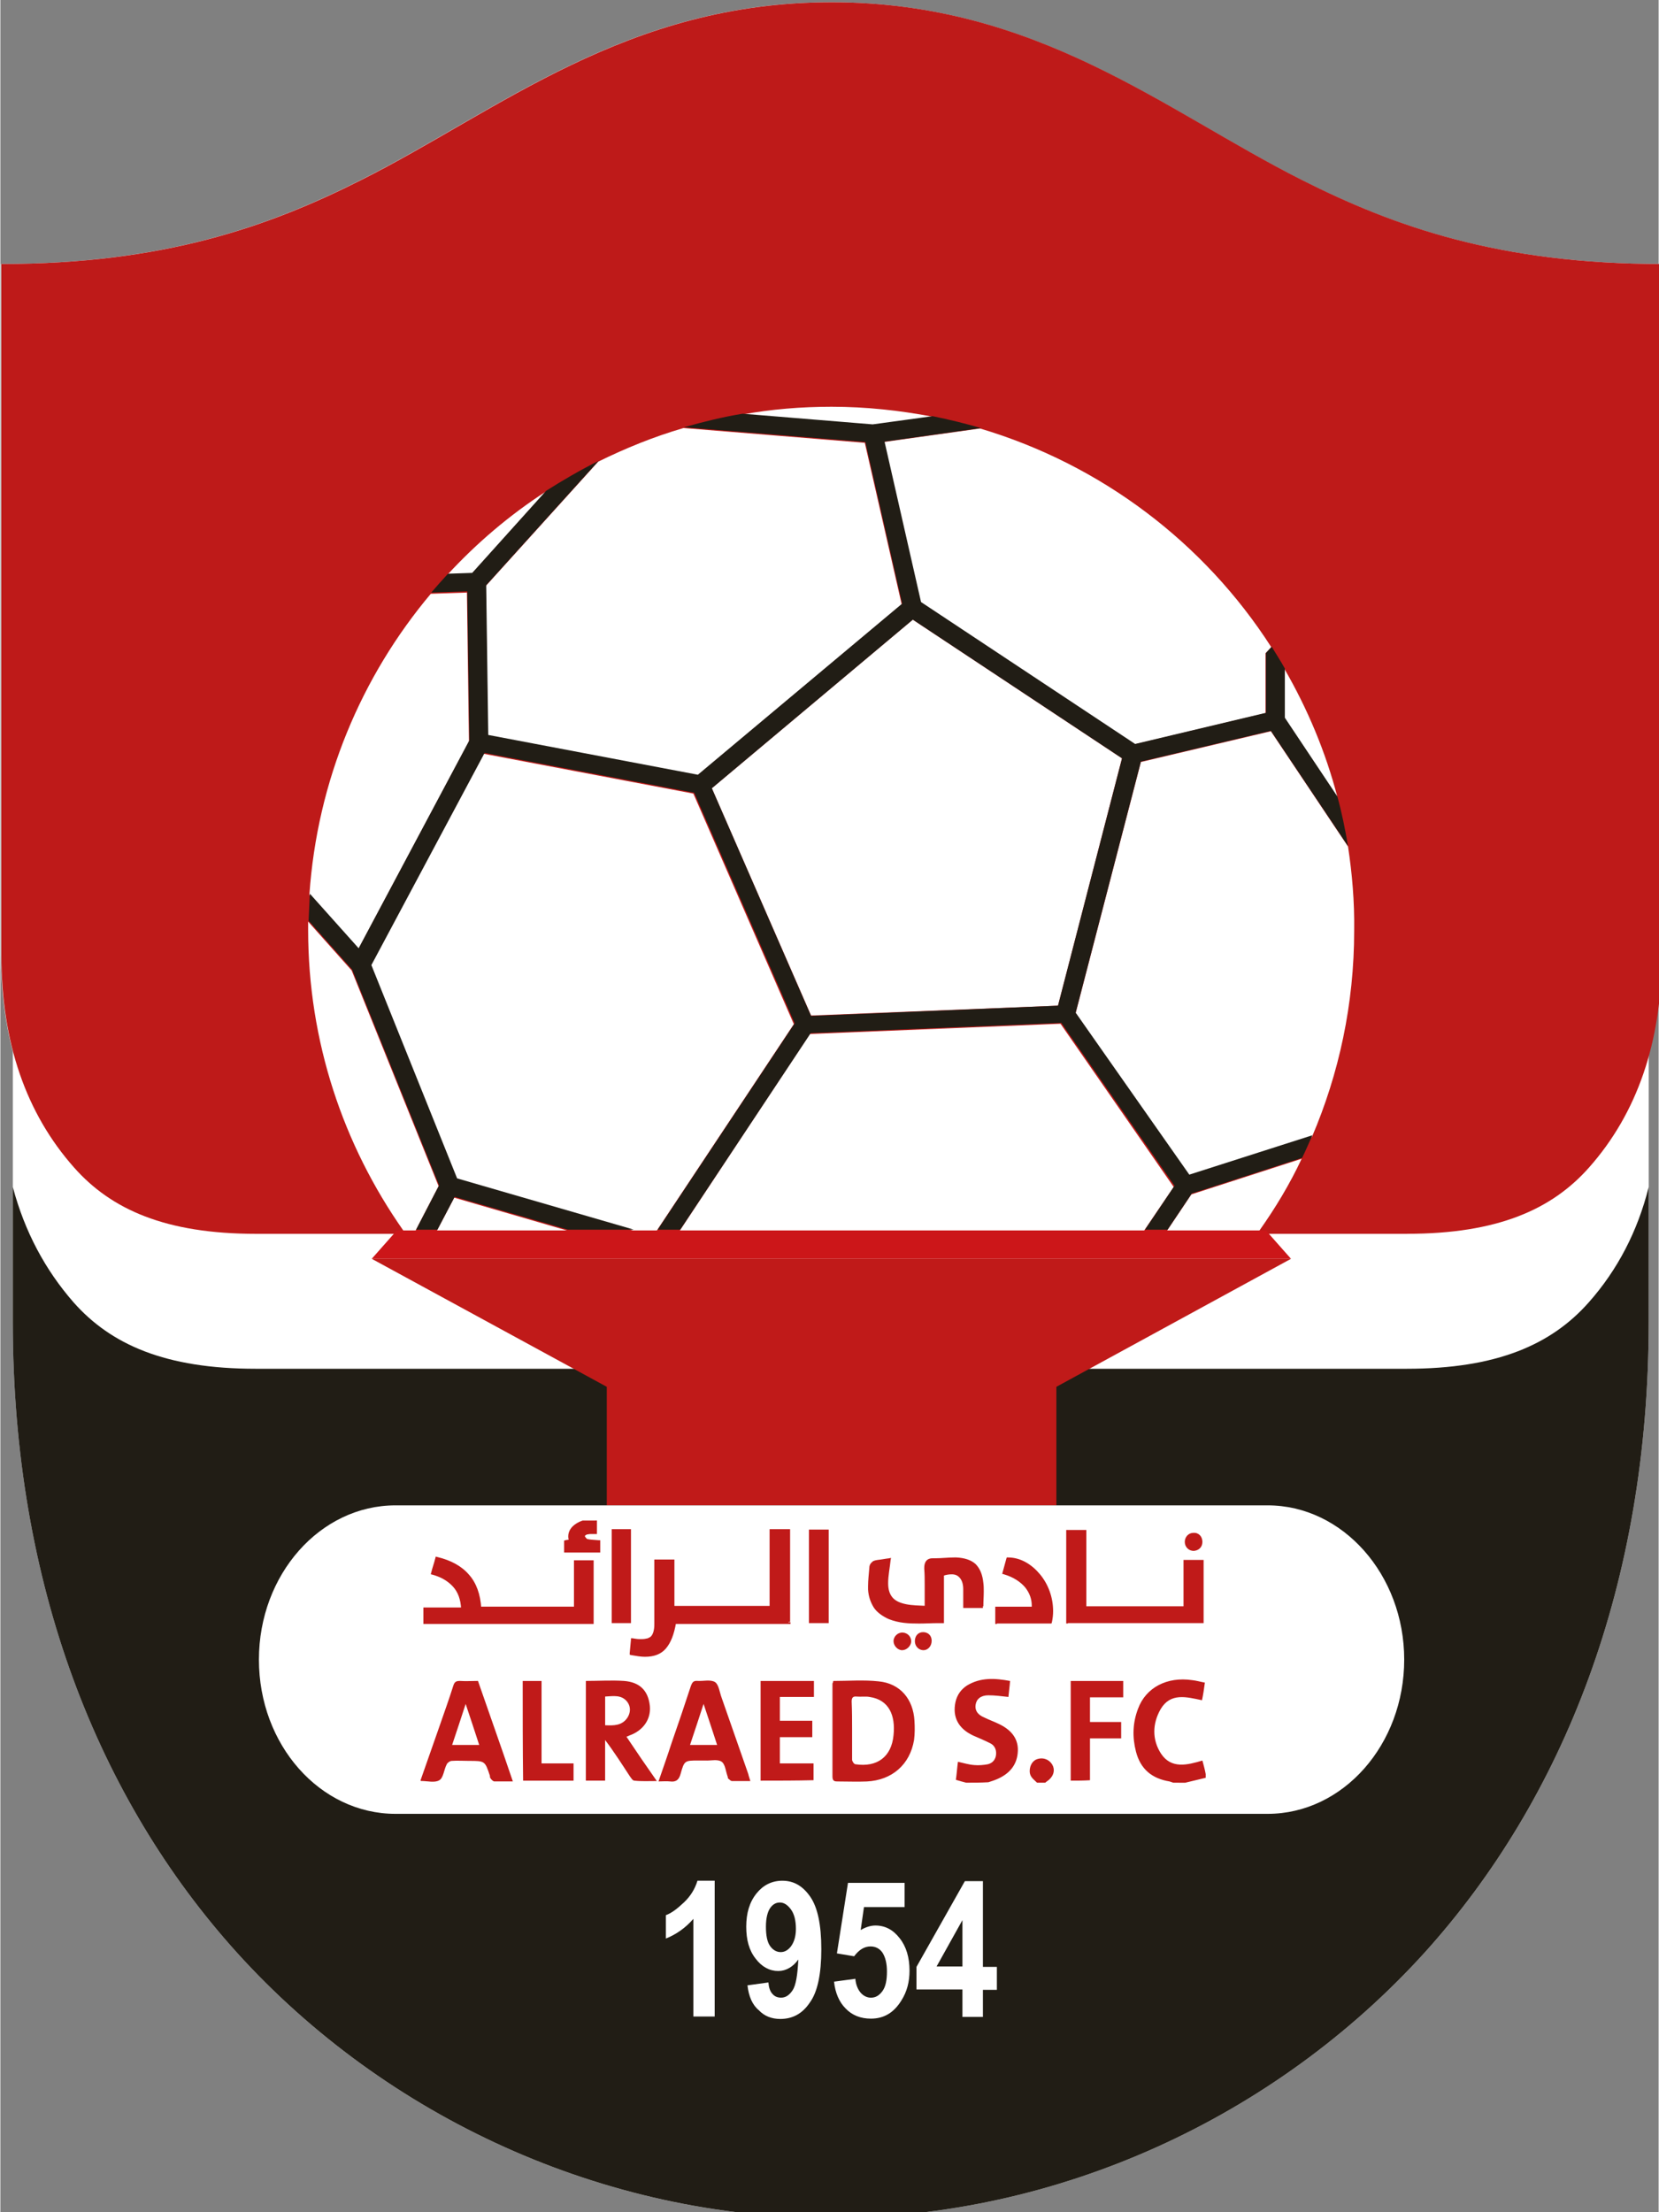
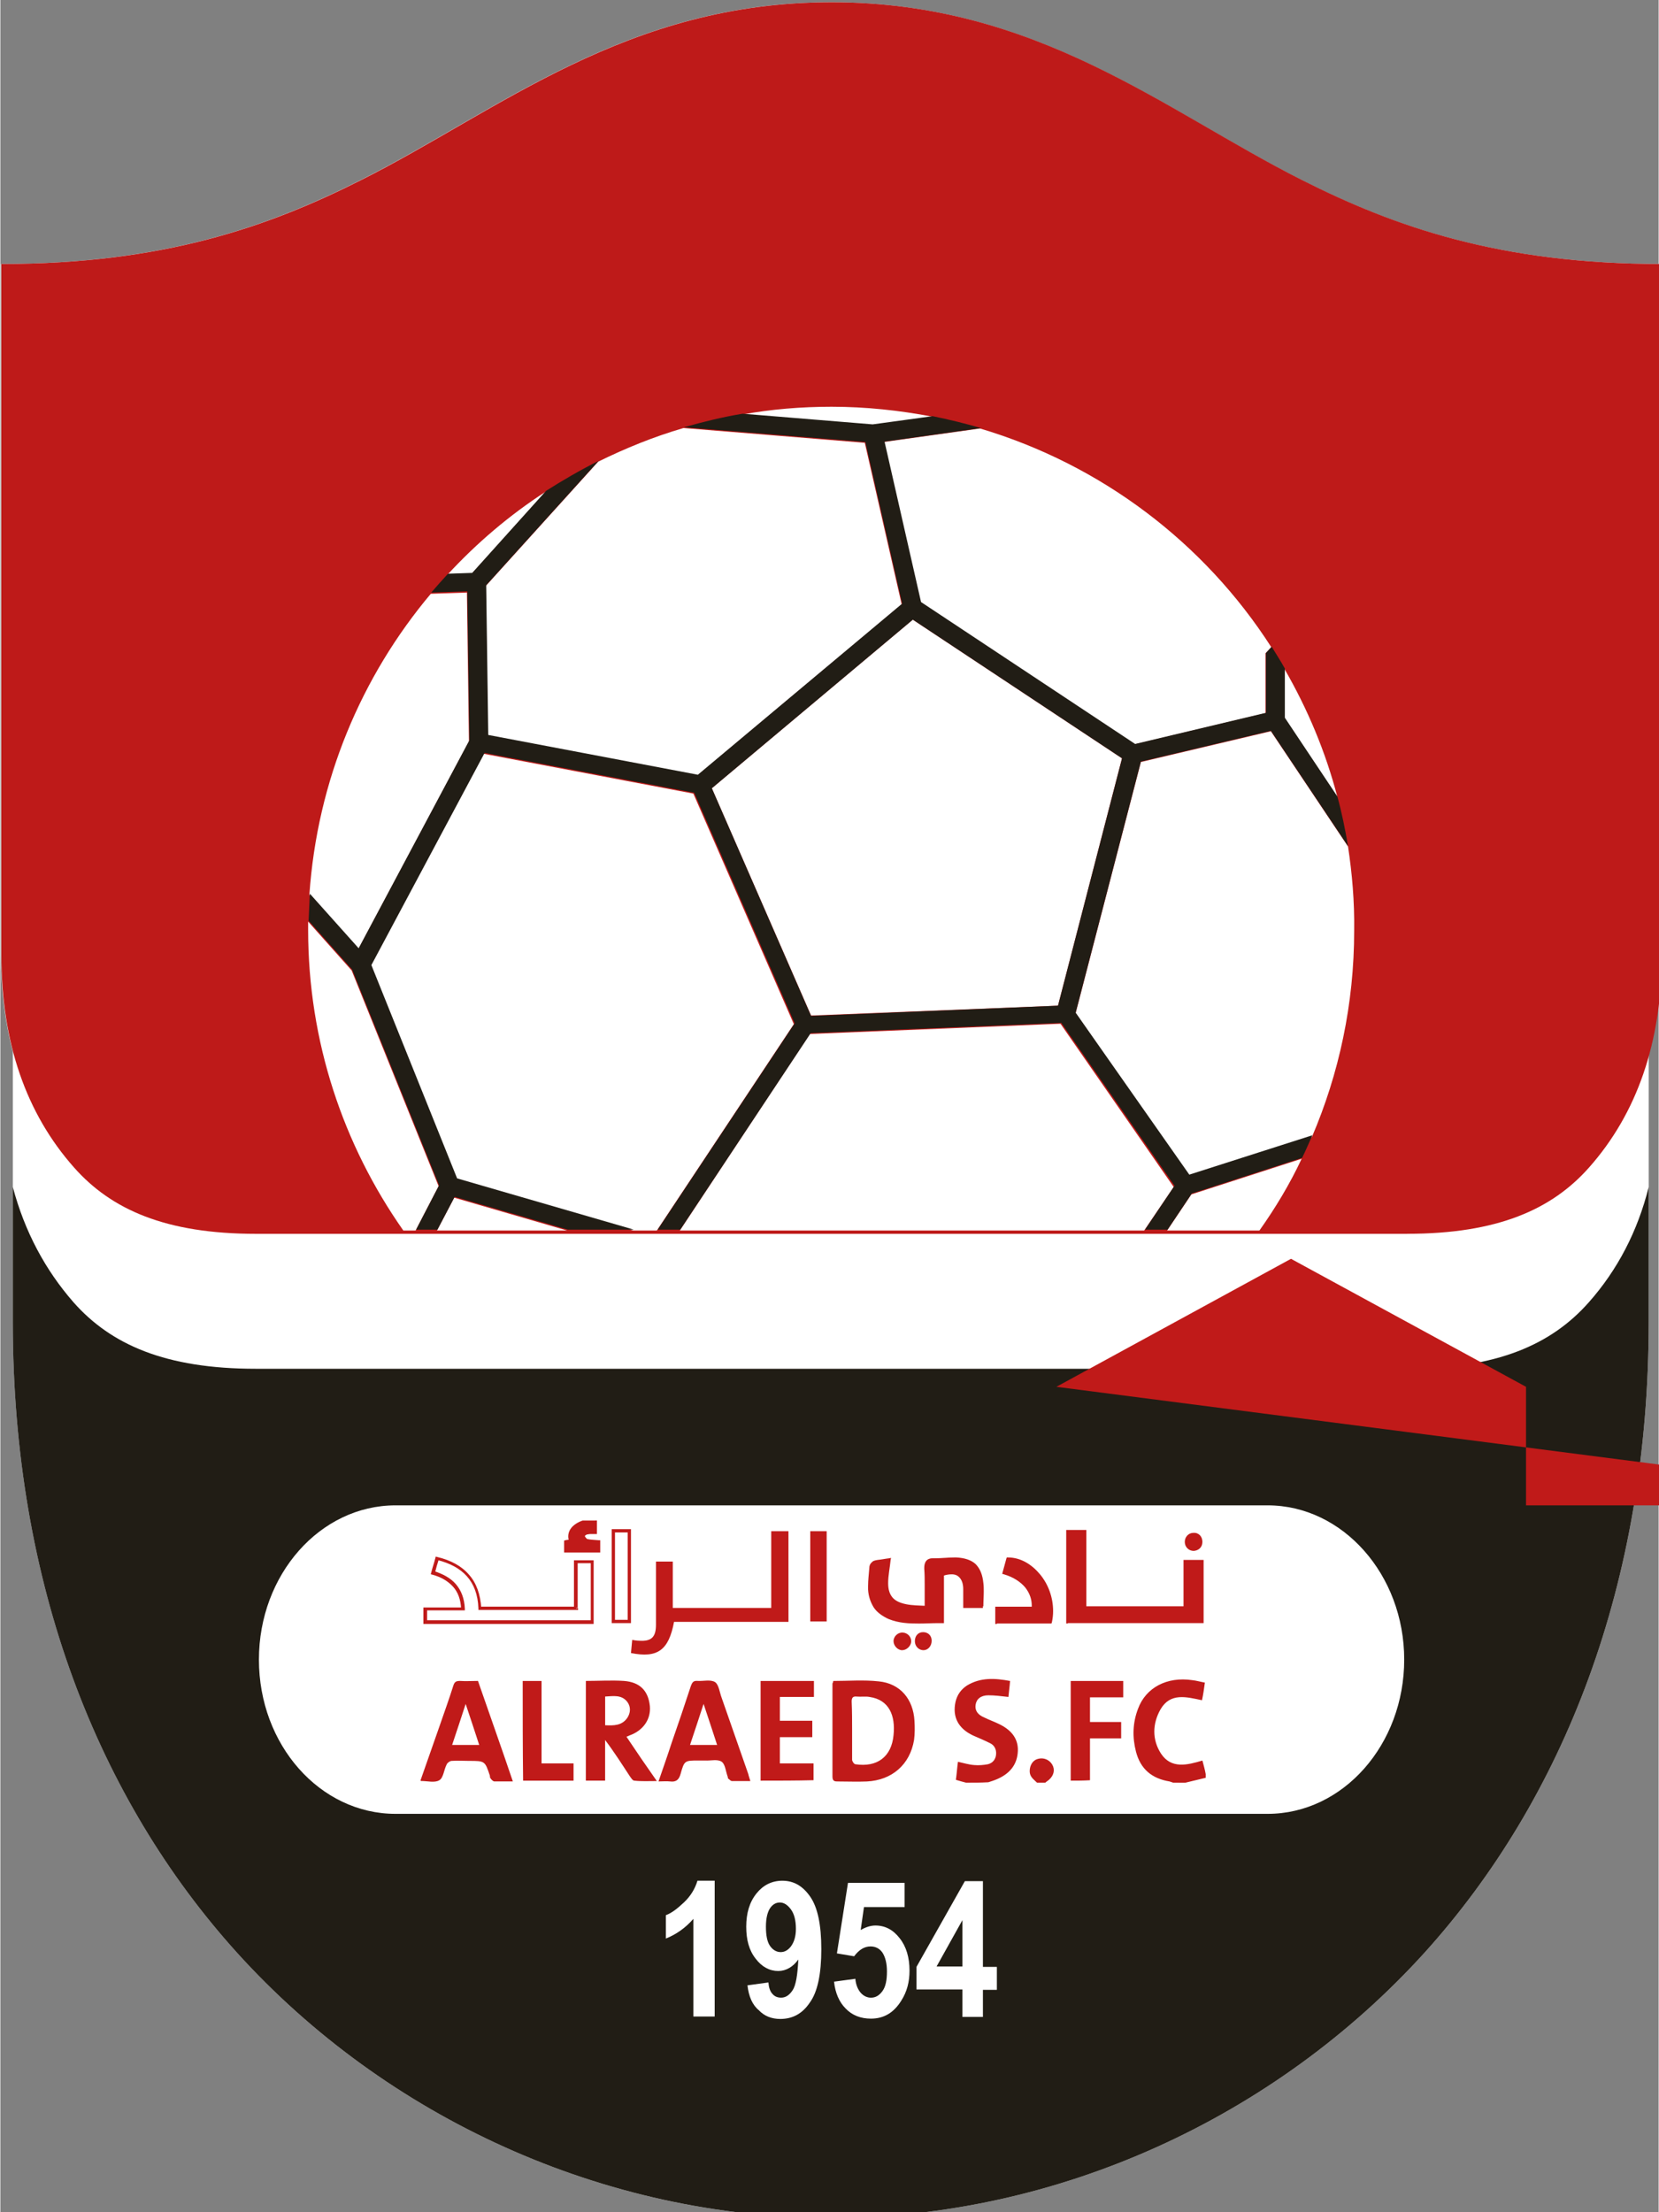
<svg xmlns="http://www.w3.org/2000/svg" width="273.861" height="365.148" viewBox="0 0 138.843 185.208" xml:space="preserve">
  <rect x="0" y="0" width="138.843" height="185.208" fill="#808080" stroke="none" />
  <g transform="translate(-38.752 -79.25)">
    <g transform="translate(8.456 -41.39) scale(.265)">
      <g transform="translate(-23.115 405.956)">
        <g>
          <path style="fill:#fff" d="m 662.26,132.69 c -51.19,0 -84.5,-11.79 -113.79,-26.57 C 505.05,84.22 464.87,50 399.94,50 c -64.93,0 -104.98,34.22 -148.53,56.12 -29.29,14.78 -62.6,26.57 -113.79,26.57 v 218.13 c 0,11.15 1.3,21.38 3.76,30.72 v 42.77 30.46 12.18 c 0,82.82 26.96,150.73 70.89,199.33 47.04,51.97 115.86,83.72 187.54,83.72 71.68,0 140.36,-31.75 187.54,-83.73 43.94,-48.6 70.89,-116.52 70.89,-199.33 V 433.37 424.3 381.53 C 660.7,372.2 662,361.96 662,350.81 V 132.69 Z" />
          <path style="fill:#be1a19" d="m 581.9,439.08 c 28.51,0 45.75,-7.65 57.54,-21 15.03,-16.98 22.94,-39.4 22.94,-67.27 V 132.69 c -51.19,0 -84.5,-11.79 -113.79,-26.57 C 505.17,84.22 465,50 400.06,50 c -64.94,0 -104.98,34.22 -148.53,56.12 -29.29,14.78 -62.6,26.57 -113.79,26.57 v 218.13 c 0,27.99 7.91,50.29 22.94,67.27 11.79,13.35 29.03,21 57.54,21 H 581.9 Z" />
          <path style="fill:#211d15" d="m 639.32,460.72 c -11.79,13.35 -29.03,21 -57.54,21 H 218.1 c -28.51,0 -45.75,-7.65 -57.55,-21 -8.94,-10.24 -15.42,-22.29 -19.18,-36.42 v 42.64 c 0,82.82 26.96,150.73 70.89,199.33 47.05,51.98 115.87,83.73 187.55,83.73 71.68,0 140.36,-31.75 187.54,-83.73 43.94,-48.6 70.89,-116.52 70.89,-199.33 V 424.3 c -3.5,14 -9.85,26.18 -18.92,36.42 z" />
        </g>
        <g>
          <path style="fill:#fff" d="M309.73 204.62c-11.41 7.39-21.77 16.2-30.98 26.18l7.65-.26zM291.45 281.73l66.23 12.57 64.54-54.05-11.66-51.06-57.29-4.67c-9.33 2.72-18.27 6.35-26.96 10.63l-35.51 39.27zM275.9 424.04l-27.48-68.17-13.74-15.42c0 .91 0 1.81 0 2.59 0 35.38 11.15 68.04 30.07 95h3.89zM285.49 283.55l-.65-47.05-11.41.39c-21.9 26.05-35.9 58.97-38.36 95.13l15.42 17.24zM559.87 301.05c-3.76-14.39-9.46-27.87-16.72-40.44v15.55zM428.19 239.61l67.65 44.84 41.34-9.85v-18.92l1.81-1.94c-21.13-32.92-53.66-57.67-92.02-69.08l-30.46 4.28zM431.82 180.9c-10.24-1.94-20.87-3.11-31.75-3.11-9.59 0-19.05.78-28.25 2.46l41.08 3.37zM563.24 316.73l-24.37-36.42-41.08 9.72-20.61 79.32 35.77 51.58 38.88-12.44c8.55-19.96 13.35-41.99 13.35-65.19.13-9.21-.65-18.02-1.94-26.57zM513.73 426.64l-7.65 11.41h29.16c5.05-7.13 9.59-14.65 13.35-22.68zM508.16 424.3l-35.77-51.58-79.19 3.24-41.08 62.08h146.71zM280.83 427.67l-5.44 10.37h41.08zM362.22 298.32l31.36 71.8 78.02-3.11 20.22-78.15-66.1-43.81zM388.14 372.85l-31.75-72.84-66.23-12.57-35.77 67.01 27.09 67.39 55.86 16.2h7.52z" />
          <path style="fill:#211d15" d="m 477.18,369.22 20.61,-79.32 41.08,-9.72 24.37,36.42 c -0.91,-5.31 -1.94,-10.5 -3.37,-15.68 l -16.59,-24.88 v -15.55 c -1.3,-2.33 -2.72,-4.54 -4.15,-6.87 l -1.81,1.94 v 18.92 l -41.34,9.85 -67.65,-44.84 -11.53,-50.68 30.46,-4.28 c -4.92,-1.43 -10.11,-2.72 -15.29,-3.76 l -18.92,2.59 -41.08,-3.37 c -6.35,1.04 -12.57,2.59 -18.53,4.28 l 57.29,4.67 11.63,51.06 -64.54,54.05 -66.23,-12.57 -0.65,-47.31 35.51,-39.27 c -5.7,2.85 -11.28,6.09 -16.59,9.46 l -23.33,25.92 -7.65,0.26 c -1.81,1.94 -3.63,4.02 -5.31,5.96 l 11.41,-0.39 0.65,47.05 -34.99,65.71 -15.42,-17.24 c -0.13,2.85 -0.26,5.7 -0.39,8.55 l 13.74,15.42 27.48,68.17 -7.26,14 h 6.74 l 5.44,-10.37 35.77,10.37 h 20.87 l -55.86,-16.2 -27.09,-67.39 35.77,-67.01 66.23,12.57 31.75,72.84 -43.29,65.19 h 7.13 l 41.21,-62.08 79.19,-3.24 35.77,51.45 -9.33,13.87 h 7.13 l 7.65,-11.41 34.86,-11.28 c 1.17,-2.33 2.2,-4.8 3.24,-7.13 l -38.88,12.44 z m -5.57,-2.21 -78.02,3.24 -31.36,-71.93 63.51,-53.27 66.1,43.81 z" />
        </g>
        <g>
-           <path style="fill:#cc1619" d="M 537.32,438.04 H 262.68 l -7.91,8.94 h 290.45 z" />
-           <path style="fill:#c01a19" d="m 471.09,487.42 74.13,-40.44 H 254.78 l 74.26,40.44 v 37.46 h 142.05 z" />
+           <path style="fill:#c01a19" d="m 471.09,487.42 74.13,-40.44 l 74.26,40.44 v 37.46 h 142.05 z" />
        </g>
        <g>
          <path style="fill:#fff" d="M363.13 686.36h-6.74v-30.85c-2.46 2.85-5.44 4.92-8.68 6.22v-7.39c1.81-.65 3.63-2.07 5.7-4.02 2.07-1.94 3.5-4.28 4.28-6.87h5.44zM373.49 676.51l6.61-.91c.13 1.56.52 2.85 1.3 3.63.65.78 1.56 1.17 2.72 1.17 1.43 0 2.59-.78 3.63-2.33 1.04-1.56 1.56-4.8 1.81-9.72-1.68 2.33-3.89 3.63-6.35 3.63-2.72 0-5.18-1.3-7.13-3.89-2.07-2.59-2.98-5.96-2.98-10.11 0-4.28 1.04-7.78 3.24-10.5 2.07-2.59 4.8-4.02 8.17-4.02 3.63 0 6.48 1.68 8.81 5.05 2.33 3.37 3.5 8.81 3.5 16.59 0 7.78-1.17 13.48-3.63 16.85-2.33 3.5-5.44 5.18-9.33 5.18-2.72 0-5.05-.91-6.74-2.72-2.07-1.68-3.24-4.4-3.63-7.9zm15.3-17.88c0-2.59-.52-4.67-1.56-6.09-1.04-1.43-2.2-2.2-3.5-2.2-1.3 0-2.33.65-3.11 1.81-.78 1.17-1.3 3.11-1.3 5.83 0 2.72.39 4.8 1.3 6.09.91 1.29 2.07 1.94 3.37 1.94 1.3 0 2.33-.65 3.24-1.81 1.04-1.43 1.56-3.24 1.56-5.57zM400.84 675.35l6.74-.91c.13 1.81.78 3.37 1.68 4.41.91 1.04 2.07 1.56 3.24 1.56 1.43 0 2.59-.65 3.63-2.07 1.04-1.43 1.43-3.5 1.43-6.22 0-2.59-.52-4.54-1.43-5.96-.91-1.3-2.2-1.94-3.76-1.94-1.94 0-3.63 1.04-5.18 3.11l-5.44-.91 3.5-22.29h17.89v7.65H410.3l-1.04 7.26c1.56-.91 3.11-1.43 4.67-1.43 2.98 0 5.57 1.3 7.65 4.02 2.07 2.59 3.11 6.09 3.11 10.24 0 3.5-.78 6.61-2.59 9.46-2.33 3.76-5.44 5.7-9.59 5.7-3.24 0-5.96-1.04-8.04-3.24-1.95-1.96-3.24-4.81-3.63-8.44zM441.41 686.36v-8.55h-14.52v-7.13l15.29-27.09h5.7v27.09h4.41v7.26h-4.41v8.55h-6.48v-.13zm0-15.81V655.9l-8.17 14.65z" />
        </g>
        <g>
          <path style="fill:#fff" d="M 537.84,524.87 H 262.29 c -23.85,0 -43.16,21.9 -43.16,48.73 0,26.96 19.31,48.73 43.16,48.73 h 275.54 c 23.85,0 43.16,-21.9 43.16,-48.73 0,-26.83 -19.44,-48.73 -43.15,-48.73 z" />
          <g>
            <g>
              <path style="fill:#c01a19" d="M270.2 611.71c2.07-5.83 4.02-11.53 6.09-17.37 1.43-4.15 2.98-8.42 4.28-12.57.39-1.17.91-1.43 2.07-1.43 1.81.13 3.63 0 5.7 0 3.63 10.5 7.39 21 11.02 31.75-2.07 0-4.02 0-5.83 0-.39 0-.91-.52-1.17-.91-.26-.26-.26-.65-.26-.91-1.56-4.67-1.56-4.67-6.61-4.67-1.81 0-3.63-.13-5.44 0-.52 0-1.3.52-1.56 1.04-.91 1.68-1.04 4.28-2.33 5.05-1.43.91-3.76.26-5.7.26-.26.02-.26-.11-.26-.24zm18.53-11.14c-1.43-4.41-2.85-8.68-4.28-12.96-1.43 4.41-2.85 8.68-4.28 12.96 2.86 0 5.58 0 8.56 0zM442.58 612.49c-1.04-.26-1.94-.52-3.24-.91.26-1.81.39-3.76.65-5.7 1.81.39 3.37.91 5.18 1.04 1.43.13 2.85 0 4.28-.26 1.56-.39 2.46-1.56 2.59-3.11.13-1.56-.52-2.85-1.81-3.5-1.81-.91-3.63-1.68-5.44-2.46-4.67-2.2-6.61-5.83-5.57-10.63.52-2.2 1.68-3.89 3.63-5.18 4.28-2.59 8.81-2.33 13.61-1.43-.13 1.81-.39 3.5-.52 5.05-2.33-.26-4.28-.52-6.35-.52-2.33 0-3.76 1.17-4.02 2.98-.26 1.68.52 3.11 2.72 4.02 1.56.78 3.11 1.3 4.67 2.07 3.5 1.68 6.09 4.28 5.96 8.42-.13 4.54-2.72 7.39-6.74 9.07-.91.39-1.81.65-2.59.91-2.48.14-4.68.14-7.01.14zM508.03 612.49c-.39-.13-.78-.26-1.17-.39-5.57-.91-9.2-3.89-10.63-9.46-1.17-4.54-1.04-9.07.65-13.48 2.46-6.74 9.2-10.24 17.11-9.07 1.3.13 2.59.52 4.02.78-.26 1.94-.52 3.76-.91 5.57-4.92-1.04-9.98-2.46-13.09 2.85-2.59 4.54-2.72 9.59.13 14 3.24 4.92 8.29 3.63 13.09 2.2.39 1.43.78 2.85 1.04 4.28 0 .39 0 .78 0 1.17-2.2.52-4.28 1.04-6.48 1.56-1.17-.01-2.47-.01-3.76-.01zM464.99 612.49c-1.04-1.04-2.33-1.81-2.33-3.63 0-1.94 1.04-3.5 2.59-3.89 1.81-.52 3.63.26 4.54 1.81.91 1.56.52 3.37-.91 4.67-.39.39-.91.65-1.3 1.04-.9 0-1.81 0-2.59 0zM400.58 580.35c4.8 0 9.72-.39 14.39.13 6.74.65 10.89 5.57 11.28 12.44.13 2.07.13 4.15-.13 6.09-1.3 7.78-7 12.7-14.9 13.09-2.98.13-6.09 0-9.07 0-1.04 0-1.81 0-1.81-1.56 0-9.85 0-19.57 0-29.42.11-.13.24-.39.24-.77zm5.97 15.68c0 3.11 0 6.09 0 9.2 0 .52.65 1.43 1.04 1.43 6.87 1.04 11.41-2.33 12.05-9.2.65-6.22-1.43-11.15-7.52-12.05-1.3-.26-2.72 0-4.15-.13-1.17-.13-1.56.39-1.56 1.56.14 3.1.14 6.08.14 9.19zM322.43 580.34c4.02 0 8.17-.26 12.05 0 5.05.39 7.65 3.11 8.17 7.91.39 4.15-2.07 7.78-6.48 9.33-.26.13-.52.26-.91.39 3.11 4.67 6.22 9.2 9.59 14-2.59 0-4.93.13-7.13-.13-.52 0-1.04-.91-1.43-1.43-2.46-3.76-4.93-7.65-7.78-11.41 0 4.28 0 8.42 0 12.83-2.2 0-4.02 0-6.09 0 .01-10.36.01-20.86.01-31.49zm6.09 4.93c0 3.11 0 5.96 0 9.07 2.72.13 5.31.13 7-2.33 1.04-1.56 1.17-3.5 0-5.05-1.81-2.34-4.41-1.82-7-1.69zM374.4 611.97c-2.07 0-3.89 0-5.83 0-.39 0-.78-.52-1.17-.78-.13-.13-.13-.39-.13-.52-.65-1.68-.78-4.02-1.94-4.8-1.3-.91-3.5-.26-5.31-.39-.65 0-1.3 0-1.94 0-4.41 0-4.54 0-5.7 4.15-.52 1.94-1.43 2.72-3.37 2.46-1.17-.13-2.2 0-3.63 0 1.43-4.15 2.85-8.17 4.15-12.18 2.07-5.96 4.15-12.05 6.09-18.02.39-1.04.78-1.68 2.07-1.56 1.81.13 4.15-.52 5.57.39 1.17.78 1.43 3.24 2.07 4.93 2.85 8.04 5.57 16.07 8.42 24.11.13.66.39 1.3.65 2.21zm-10.5-11.41c-1.43-4.41-2.85-8.68-4.28-12.96-1.43 4.41-2.85 8.68-4.28 12.96 2.86 0 5.58 0 8.56 0zM377.64 611.84c0-10.5 0-20.87 0-31.49 5.57 0 11.15 0 16.85 0 0 1.56 0 3.24 0 5.05-3.5 0-7.13 0-10.76 0 0 2.59 0 4.92 0 7.52 3.37 0 6.74 0 10.24 0 0 1.81 0 3.37 0 5.18-3.37 0-6.74 0-10.24 0 0 2.85 0 5.44 0 8.29 3.5 0 7 0 10.63 0 0 1.81 0 3.5 0 5.31-5.44.14-11.01.14-16.72.14zM475.62 611.84c0-10.5 0-21 0-31.49 5.57 0 11.02 0 16.59 0 0 1.68 0 3.37 0 5.18-3.5 0-6.87 0-10.5 0 0 2.59 0 5.05 0 7.78 3.24 0 6.48 0 9.85 0 0 1.81 0 3.37 0 5.18-3.24 0-6.48 0-9.85 0 0 4.54 0 8.81 0 13.22-2.07.13-4.01.13-6.09.13zM302.47 580.35c1.94 0 3.89 0 5.96 0 0 8.68 0 17.24 0 26.05 3.5 0 6.74 0 10.11 0 0 1.94 0 3.63 0 5.44-5.31 0-10.63 0-15.94 0-.13-10.37-.13-20.74-.13-31.49z" />
            </g>
            <g>
              <path style="fill:#c01a19" d="m 325.41,530.19 c 0,1.04 0,2.2 0,3.24 -1.04,0 -1.81,-0.13 -2.59,0 -0.52,0.13 -0.91,0.65 -1.43,1.04 0.39,0.52 0.78,1.3 1.3,1.43 1.17,0.26 2.46,0.26 3.76,0.39 0,0.91 0,1.81 0,2.85 -3.37,0 -6.74,0 -10.37,0 0,-0.91 0,-1.81 0,-2.85 0.52,-0.13 1.04,-0.13 1.56,-0.26 -0.91,-3.5 1.17,-4.92 3.89,-5.96 1.29,0.12 2.59,0.12 3.88,0.12 z" />
              <path style="fill:#c01a19" d="M325.41 530.19h-.52c0 1.04 0 2.2 0 3.24h.52v-.52c-.52 0-1.04 0-1.68 0-.39 0-.78 0-1.04.13-.39.13-.65.26-.91.52-.26.26-.52.39-.65.52l-.39.39.39.39c.13.13.39.52.52.78.26.26.52.65.91.78 1.3.39 2.59.26 3.89.39v-.52h-.52c0 .91 0 1.81 0 2.85h.52v-.52c-3.37 0-6.74 0-10.37 0v.52h.52c0-.91 0-1.81 0-2.85h-.52l.13.52c.52-.13 1.04-.13 1.56-.26l.52-.13-.13-.52c-.13-.52-.13-.91-.13-1.3 0-1.04.39-1.81 1.04-2.46.65-.65 1.68-1.17 2.72-1.56l-.13-.52v.52c1.3 0 2.46 0 3.76 0v-.39-.52c-1.3 0-2.46 0-3.76 0h-.13-.13c-1.17.39-2.33 1.04-3.11 1.81-.78.78-1.43 1.81-1.43 3.24 0 .52.13 1.04.26 1.56l.52-.13-.13-.52c-.52.13-1.04.13-1.56.26l-.39.13v.39c0 1.04 0 1.94 0 2.85v.52h.52c3.5 0 6.87 0 10.37 0h.52v-.52c0-1.04 0-1.94 0-2.85v-.52h-.52c-1.3-.13-2.59-.13-3.63-.39 0 0-.13-.13-.39-.39-.13-.26-.39-.52-.65-.91l-.39.39.26.39c.26-.26.52-.39.65-.65.26-.13.39-.26.52-.26.26 0 .52-.13.91-.13.52 0 1.04 0 1.68 0h.52v-.52c0-1.17 0-2.2 0-3.24v-.52h-.52zM386.45 561.68c-12.18 0-24.24 0-36.16 0-1.68 8.94-5.18 11.53-13.61 9.85.13-1.3.26-2.72.39-4.15.78.13 1.56.26 2.2.26 3.89.26 5.31-1.17 5.31-5.05 0-5.57 0-11.02 0-16.59 0-1.04 0-2.2 0-3.37 1.81 0 3.5 0 5.31 0 0 4.8 0 9.59 0 14.65 10.37 0 20.61 0 31.11 0 0-8.04 0-16.07 0-24.24 1.94 0 3.63 0 5.44 0 .01 9.59.01 19.05.01 28.64z" />
-               <path style="fill:#c01a19" d="M386.45 561.68v-.52c-12.18 0-24.24 0-36.16 0h-.39l-.13.39c-.65 3.63-1.68 6.09-2.98 7.65-1.43 1.56-3.24 2.2-5.83 2.2-1.17 0-2.59-.13-4.15-.52l-.13.52h.52c.13-1.3.26-2.72.39-4.15h-.52v.52c.78.13 1.56.26 2.33.26.26 0 .52 0 .78 0 .91 0 1.68-.13 2.33-.26 1.04-.26 1.81-.91 2.2-1.81.52-.91.65-2.07.65-3.5 0-2.2 0-4.54 0-6.74 0-3.24 0-6.61 0-9.85 0-.39 0-.78 0-1.04 0-.78 0-1.43 0-2.33h-.52v.65c1.81 0 3.5 0 5.31 0v-.52h-.52c0 4.8 0 9.59 0 14.65v.52h.52c10.37 0 20.61 0 31.11 0h.52v-.52c0-8.04 0-16.07 0-24.24h-.52v.52c1.94 0 3.63 0 5.44 0v-.52h-.52c0 9.59 0 19.05 0 28.77h.26v-.52.39h.52c0-9.72 0-19.18 0-28.77v-.52h-.52c-1.81 0-3.5 0-5.44 0h-.52v.52c0 8.17 0 16.2 0 24.24H381v-.52c-10.5 0-20.74 0-31.11 0v.52h.52c0-4.93 0-9.72 0-14.65v-.52h-.52c-1.81 0-3.5 0-5.31 0h-.52v.52c0 .78 0 1.56 0 2.33 0 .39 0 .78 0 1.04 0 3.24 0 6.61 0 9.85 0 2.2 0 4.41 0 6.74 0 1.81-.39 2.98-.91 3.63-.26.39-.65.52-1.17.78-.52.13-1.17.26-1.94.26-.26 0-.39 0-.65 0-.65 0-1.43-.13-2.2-.26h-.52v.52c-.13 1.56-.26 2.85-.39 4.15v.52l.52.13c1.56.26 2.98.52 4.28.52 2.85 0 5.05-.78 6.61-2.59 1.56-1.81 2.59-4.41 3.24-8.17l-.52-.13v.52c12.05 0 24.11 0 36.16 0h.52v-.52h-.65v-.14zM319.32 557.28c0-5.05 0-9.85 0-14.78 1.81 0 3.37 0 5.18 0 0 6.35 0 12.7 0 19.05-17.63 0-35.12 0-52.75 0 0-1.43 0-2.72 0-4.15 4.02 0 7.91 0 11.92 0-.26-6.35-3.76-9.72-9.46-11.41.39-1.56.78-2.98 1.3-4.54 8.29 2.07 13.09 7 13.48 15.68 10.11.15 20.09.15 30.33.15z" />
              <path style="fill:#c01a19" d="M319.32 557.28h.52c0-5.05 0-9.85 0-14.78h-.52v.65c1.81 0 3.37 0 5.18 0v-.52h-.52c0 6.35 0 12.7 0 19.05h.52v-.52c-17.63 0-35.12 0-52.75 0v.52h.52c0-1.43 0-2.72 0-4.15h-.52v.52c4.02 0 7.91 0 11.92 0h.52v-.52c-.13-3.24-1.17-5.83-2.85-7.78-1.68-1.95-4.15-3.24-7-4.15l-.13.52.52.13c.39-1.56.78-2.98 1.3-4.54l-.52-.13-.13.52c4.15 1.04 7.26 2.72 9.46 5.18 2.2 2.46 3.5 5.83 3.63 10.11v.52h.52c10.11 0 20.22 0 30.46 0h.52v-.52h-.65v-.52c-10.24 0-20.22 0-30.46 0v.52h.52c-.26-4.41-1.56-8.04-3.89-10.63-2.33-2.72-5.7-4.54-9.98-5.57l-.52-.13-.13.52c-.39 1.56-.91 2.98-1.3 4.54l-.13.52.52.13c2.85.78 4.93 2.07 6.48 3.76 1.55 1.69 2.46 4.02 2.59 7.13h.52v-.52c-4.02 0-7.91 0-11.92 0h-.52v.52c0 1.56 0 2.72 0 4.15v.52h.52c17.63 0 35.12 0 52.75 0h.52v-.52c0-6.35 0-12.7 0-19.05v-.52h-.52c-1.81 0-3.37 0-5.18 0h-.52v.52c0 4.93 0 9.72 0 14.78h.65v-.52zM474.72 561.55c0-9.59 0-19.05 0-28.51 1.81 0 3.37 0 5.31 0 0 8.04 0 16.07 0 24.11 10.63 0 21.13 0 31.75 0 0-4.8 0-9.59 0-14.65 1.81 0 3.5 0 5.31 0 0 6.22 0 12.57 0 18.92-14.12.13-28.25.13-42.37.13z" />
              <path style="fill:#c01a19" d="M474.72 561.55h.52c0-9.59 0-19.05 0-28.51h-.52v.52c1.81 0 3.37 0 5.31 0v-.52h-.52c0 8.04 0 16.07 0 24.11v.52h.52c10.63 0 21.13 0 31.75 0h.52v-.52c0-4.8 0-9.59 0-14.65h-.52v.65c1.81 0 3.5 0 5.31 0v-.52h-.52c0 6.22 0 12.57 0 18.92h.52v-.52c-14 0-28.12 0-42.38 0v.52.52c14.26 0 28.25 0 42.38 0h.52v-.52c0-6.48 0-12.7 0-18.92v-.52h-.52c-1.81 0-3.5 0-5.31 0h-.52v.52c0 4.92 0 9.72 0 14.65h.52v-.52c-10.63 0-21.13 0-31.75 0v.52h.52c0-8.17 0-16.2 0-24.11v-.52h-.52c-1.81 0-3.5 0-5.31 0h-.52v.52c0 9.59 0 18.92 0 28.51v.52h.52zM447.5 556.76c-1.81 0-3.37 0-5.18 0 0-1.81 0-3.63 0-5.44-.13-4.54-2.72-6.22-7.13-4.54 0 4.8 0 9.72 0 14.9-5.7-.13-11.41.78-16.85-1.29-3.89-1.56-5.96-4.54-6.22-8.81-.13-2.2.26-4.41.39-6.61.13-1.3.91-1.95 2.2-2.08 1.3-.13 2.59-.39 3.63-.52-.26 2.59-.78 4.92-.78 7.26 0 4.28 1.94 6.61 6.09 7.39 2.07.39 4.15.39 6.35.52 0-4.28.13-8.29 0-12.31-.13-1.94.39-2.98 2.59-2.85 2.33 0 4.67-.39 7-.26 5.05.13 7.52 2.46 8.04 7.52 0 2.19-.13 4.66-.13 7.12z" />
              <path style="fill:#c01a19" d="M447.5 556.76v-.52c-1.81 0-3.37 0-5.18 0v.52h.52c0-1.17 0-2.2 0-3.37 0-.65 0-1.42 0-2.07 0-1.81-.52-3.11-1.3-4.15-.78-1.04-1.94-1.55-3.37-1.55-.91 0-1.94.26-3.11.65l-.39.13v.39c0 4.8 0 9.72 0 14.9h.52v-.52c-.39 0-.91 0-1.3 0-2.07 0-4.15.13-6.09.13-3.24 0-6.22-.26-9.2-1.43-1.81-.78-3.24-1.81-4.28-3.24-.91-1.43-1.56-3.11-1.68-5.05 0-.39 0-.65 0-1.04 0-1.81.26-3.63.39-5.57 0-.52.26-.91.52-1.17.26-.26.65-.39 1.3-.52 1.3-.13 2.59-.39 3.63-.52l-.13-.52h-.52c-.26 2.46-.78 4.93-.91 7.39v.13c0 2.2.52 3.89 1.68 5.19 1.17 1.3 2.72 2.07 4.93 2.46 2.07.39 4.15.39 6.48.52h.52v-.52c0-2.46 0-4.93 0-7.26 0-1.68 0-3.37-.13-5.05 0-.13 0-.26 0-.39 0-.78.13-1.3.39-1.56.13-.13.26-.26.52-.26.26-.13.65-.13 1.04-.13h.13c.13 0 .26 0 .26 0 2.07 0 4.15-.26 6.22-.26.13 0 .26 0 .52 0 2.46 0 4.15.65 5.44 1.81 1.3 1.17 1.94 2.85 2.2 5.19.13.91.13 1.68.13 2.59 0 1.43-.13 2.98-.13 4.67h.38.52c0-1.56.13-3.11.13-4.67 0-.91 0-1.82-.13-2.72-.26-2.59-1.04-4.53-2.46-5.96-1.43-1.3-3.5-1.95-6.09-2.08-.13 0-.39 0-.52 0-2.07 0-4.15.26-6.22.26-.13 0-.13 0-.26 0h-.13c-.52 0-.91 0-1.3.13-.52.13-1.04.52-1.3 1.04-.26.52-.39 1.04-.39 1.81 0 .13 0 .26 0 .39.13 1.68.13 3.24.13 4.93 0 2.33 0 4.79 0 7.26H430v-.52c-2.33-.13-4.41-.13-6.35-.52-1.94-.39-3.37-1.04-4.28-2.07-.91-1.04-1.43-2.46-1.43-4.53v-.13c0-2.33.52-4.67.78-7.26l.13-.65-.65.13c-1.17.13-2.33.39-3.63.52-.78.13-1.43.26-1.81.78-.52.39-.78 1.04-.78 1.81-.13 1.81-.39 3.76-.39 5.7 0 .39 0 .65 0 1.04.13 2.2.78 4.02 1.81 5.7 1.04 1.56 2.72 2.72 4.67 3.63 3.24 1.3 6.35 1.43 9.59 1.43 2.07 0 4.02-.13 6.09-.13.39 0 .91 0 1.3 0h.52v-.52c0-5.18 0-9.98 0-14.9h-.52l.13.52c1.04-.39 1.94-.52 2.85-.52 1.17 0 1.94.39 2.59 1.17.65.78 1.04 1.95 1.04 3.5 0 .65 0 1.29 0 2.07 0 1.17 0 2.2 0 3.37v.52h.52c1.81 0 3.37 0 5.18 0h.52v-.52h-.38zM452.17 561.68c0-1.56 0-2.85 0-4.41 3.89 0 7.78 0 11.53 0 .52-4.28-2.07-9.33-9.2-11.28.39-1.43.78-2.85 1.17-4.28 8.55.26 15.29 10.24 13.35 19.96-2.72 0-5.57 0-8.42 0-2.73.01-5.45.01-8.43.01z" />
              <path style="fill:#c01a19" d="M452.17 561.68h.52c0-1.56 0-2.85 0-4.41h-.52v.52c3.89 0 7.78 0 11.53 0h.52v-.52c0-.39 0-.65 0-1.04 0-2.2-.78-4.41-2.33-6.35-1.55-1.94-4.02-3.5-7.26-4.54l-.13.52.52.13c.39-1.43.78-2.85 1.17-4.28l-.52-.13v.52c3.63.13 6.87 2.08 9.33 4.93 2.46 2.98 3.89 7 3.89 11.02 0 1.04-.13 2.2-.26 3.24l.52.13v-.52c-2.72 0-5.57 0-8.42 0-2.72 0-5.57 0-8.55 0v.78.52c2.98 0 5.7 0 8.55 0 2.85 0 5.57 0 8.42 0h.39l.13-.39c.26-1.17.39-2.33.39-3.5 0-4.41-1.56-8.55-4.15-11.66-2.59-3.11-6.09-5.32-10.11-5.32h-.39l-.13.39c-.39 1.43-.78 2.85-1.17 4.28l-.13.52.52.13c3.11.91 5.31 2.46 6.74 4.15 1.43 1.81 2.07 3.76 2.07 5.7 0 .26 0 .65 0 .91h.52v-.52c-3.76 0-7.65 0-11.53 0h-.52v.52c0 1.56 0 2.85 0 4.41v.52h.52v-.65h-.13zM393.33 561.55c0-9.59 0-19.05 0-28.51 1.81 0 3.5 0 5.18 0 0 9.59 0 18.92 0 28.51-1.56 0-3.24 0-5.18 0z" />
-               <path style="fill:#c01a19" d="M393.32 561.55h.52c0-9.59 0-19.05 0-28.51h-.52v.52c1.81 0 3.5 0 5.18 0v-.52h-.52c0 9.59 0 18.92 0 28.51h.52v-.52c-1.68 0-3.37 0-5.18 0v.52.52c1.94 0 3.5 0 5.18 0h.65v-.52c0-9.59 0-19.05 0-28.51v-.52h-.52c-1.81 0-3.5 0-5.19 0h-.52v.52c0 9.59 0 19.05 0 28.51v.52h.52v-.52zM331.11 532.91c1.81 0 3.37 0 5.05 0 0 9.59 0 19.05 0 28.64-1.68 0-3.37 0-5.05 0 0-9.46 0-18.92 0-28.64z" />
              <path style="fill:#c01a19" d="M331.11 532.91v.52c1.81 0 3.37 0 5.05 0v-.52h-.52c0 9.59 0 19.05 0 28.64h.52v-.52c-1.68 0-3.37 0-5.05 0v.52h.52c0-9.59 0-19.05 0-28.64h-.52-.52c0 9.59 0 19.05 0 28.64v.52h.52c1.68 0 3.37 0 5.05 0h.52v-.52c0-9.59 0-19.05 0-28.64v-.52h-.52c-1.68 0-3.24 0-5.05 0h-.52v.52zM517.23 536.41c0 1.68-1.17 2.72-2.72 2.85-1.68 0-2.85-1.3-2.85-2.85 0-1.55 1.17-2.85 2.72-2.85 1.68-.13 2.85 1.16 2.85 2.85zM422.36 570.63c-1.43 0-2.72-1.43-2.72-2.85 0-1.56 1.43-2.85 2.98-2.72 1.56.13 2.72 1.43 2.59 2.98-.13 1.29-1.43 2.59-2.85 2.59zM429.1 570.63c-1.43 0-2.72-1.17-2.72-2.85 0-1.68 1.04-2.85 2.59-2.85 1.55 0 2.72 1.04 2.72 2.72 0 1.68-1.17 2.98-2.59 2.98z" />
            </g>
          </g>
        </g>
      </g>
    </g>
  </g>
</svg>